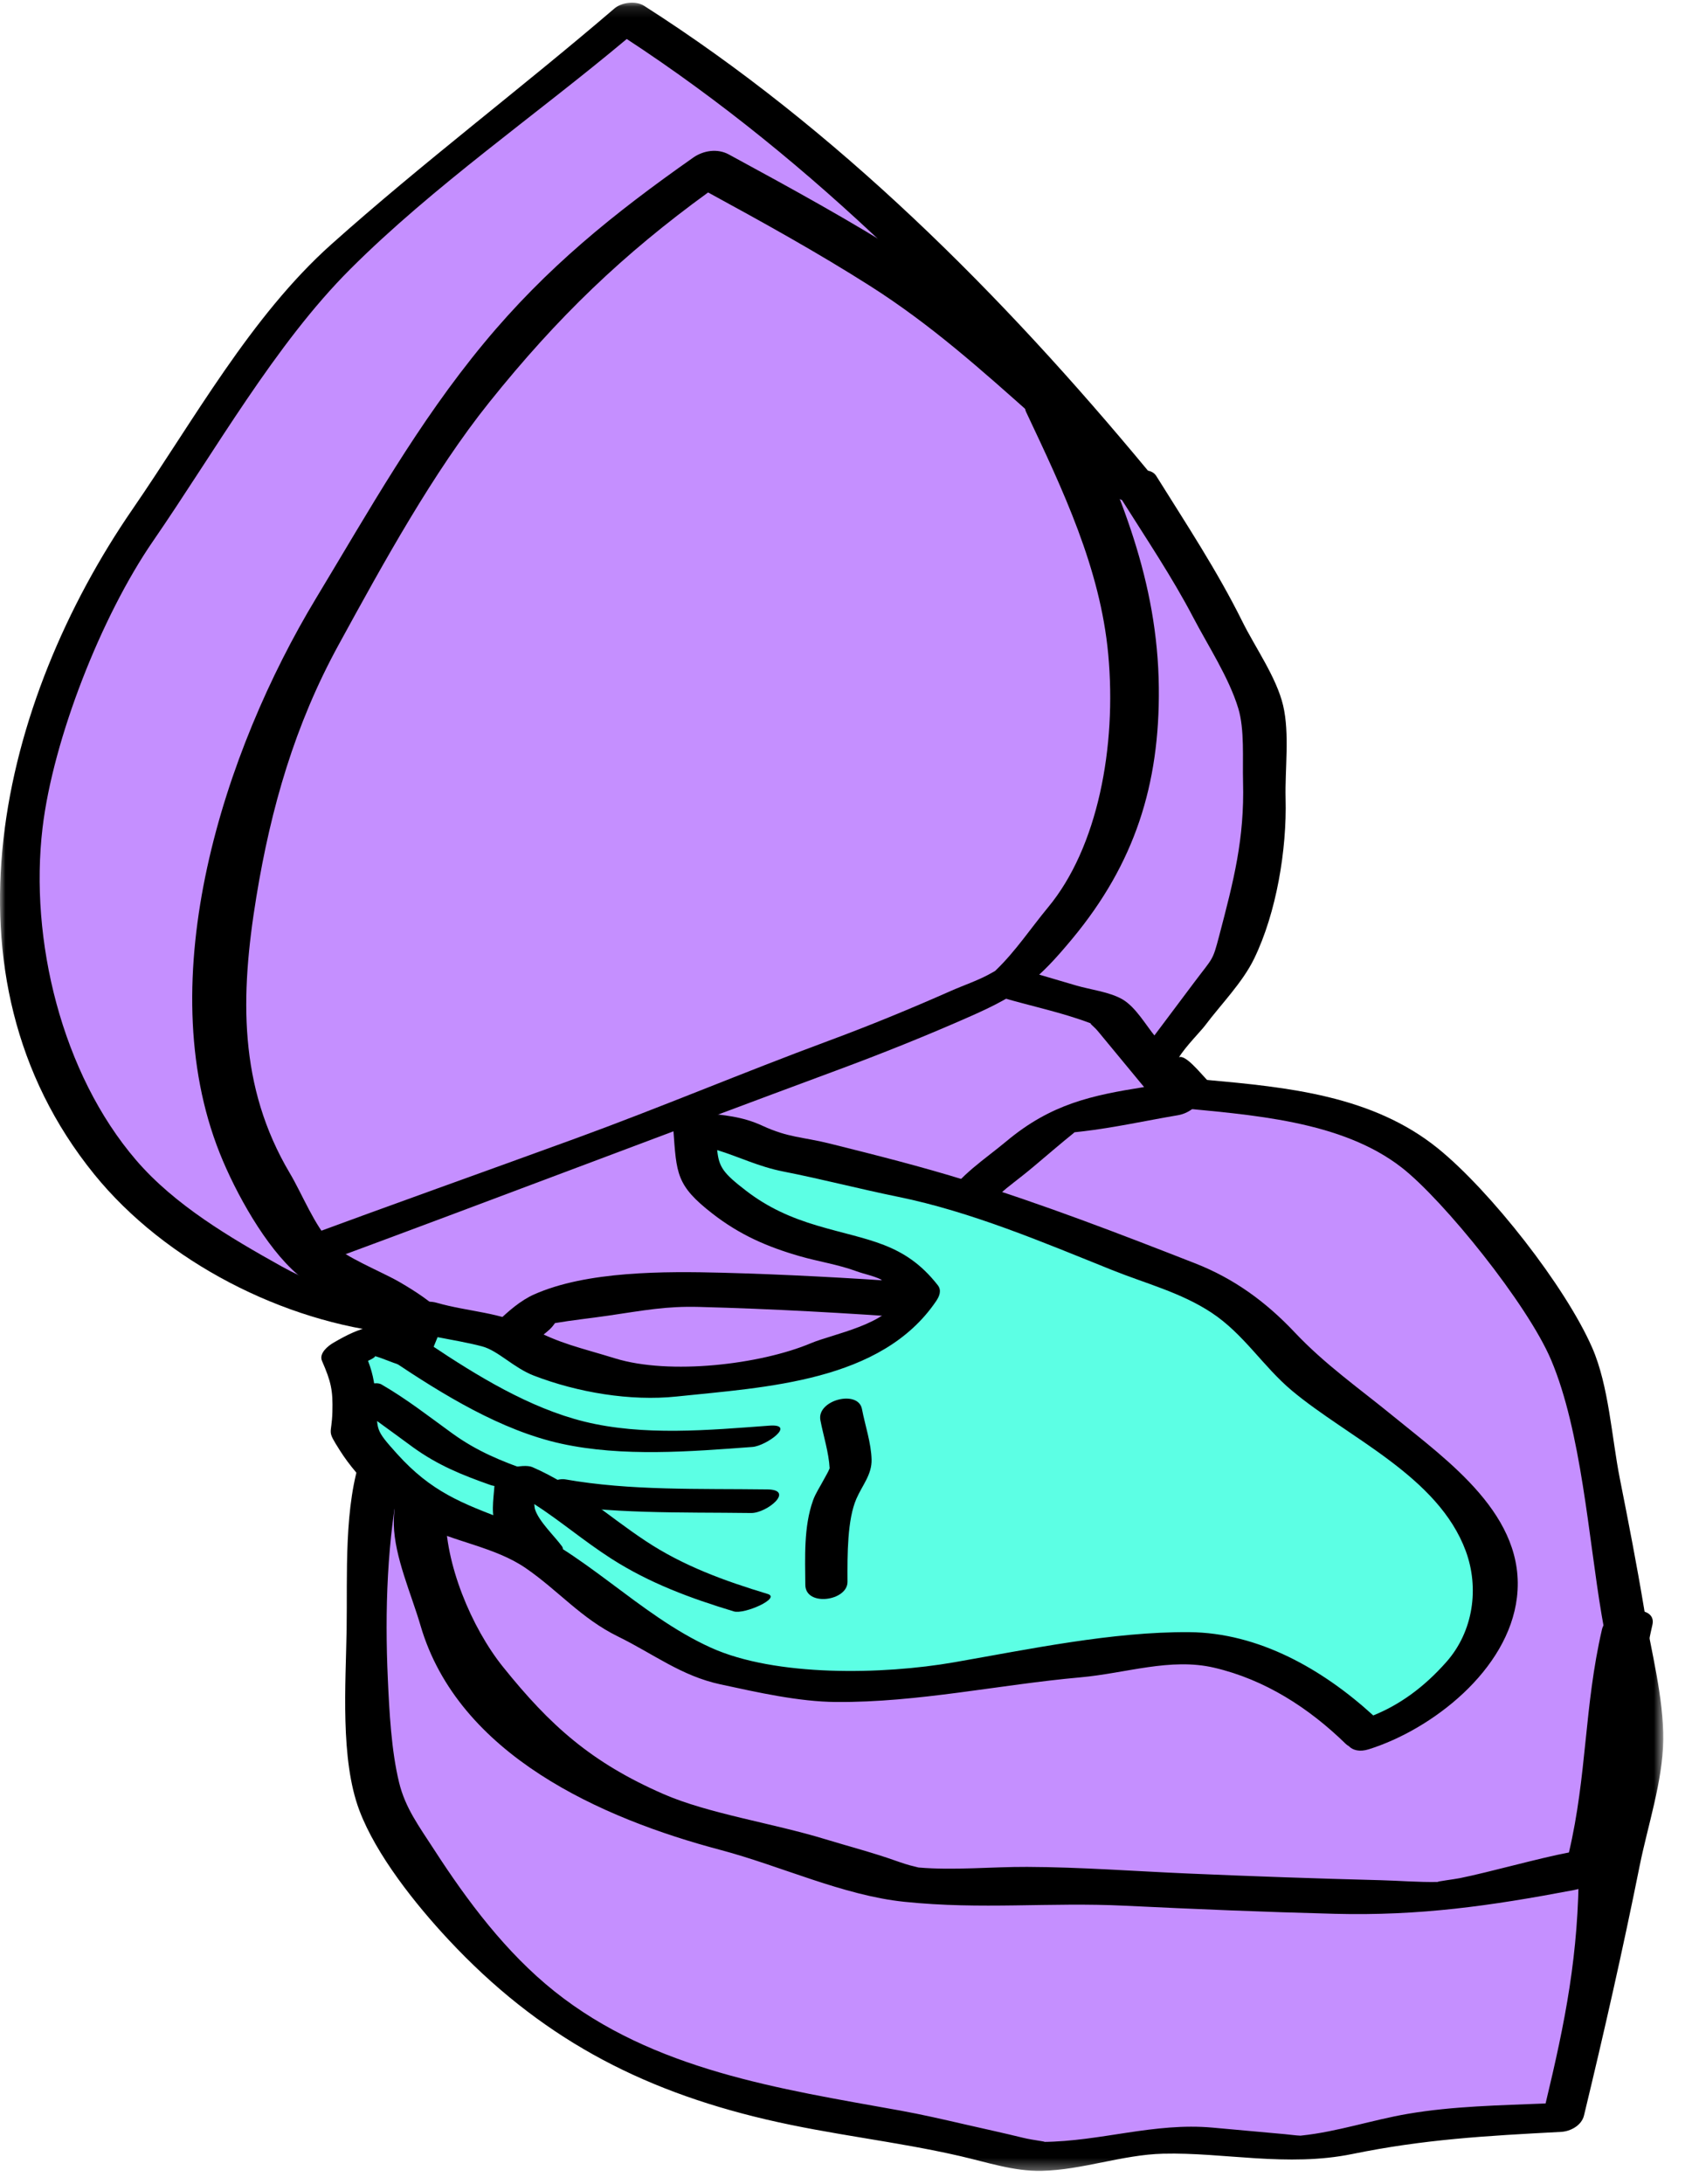
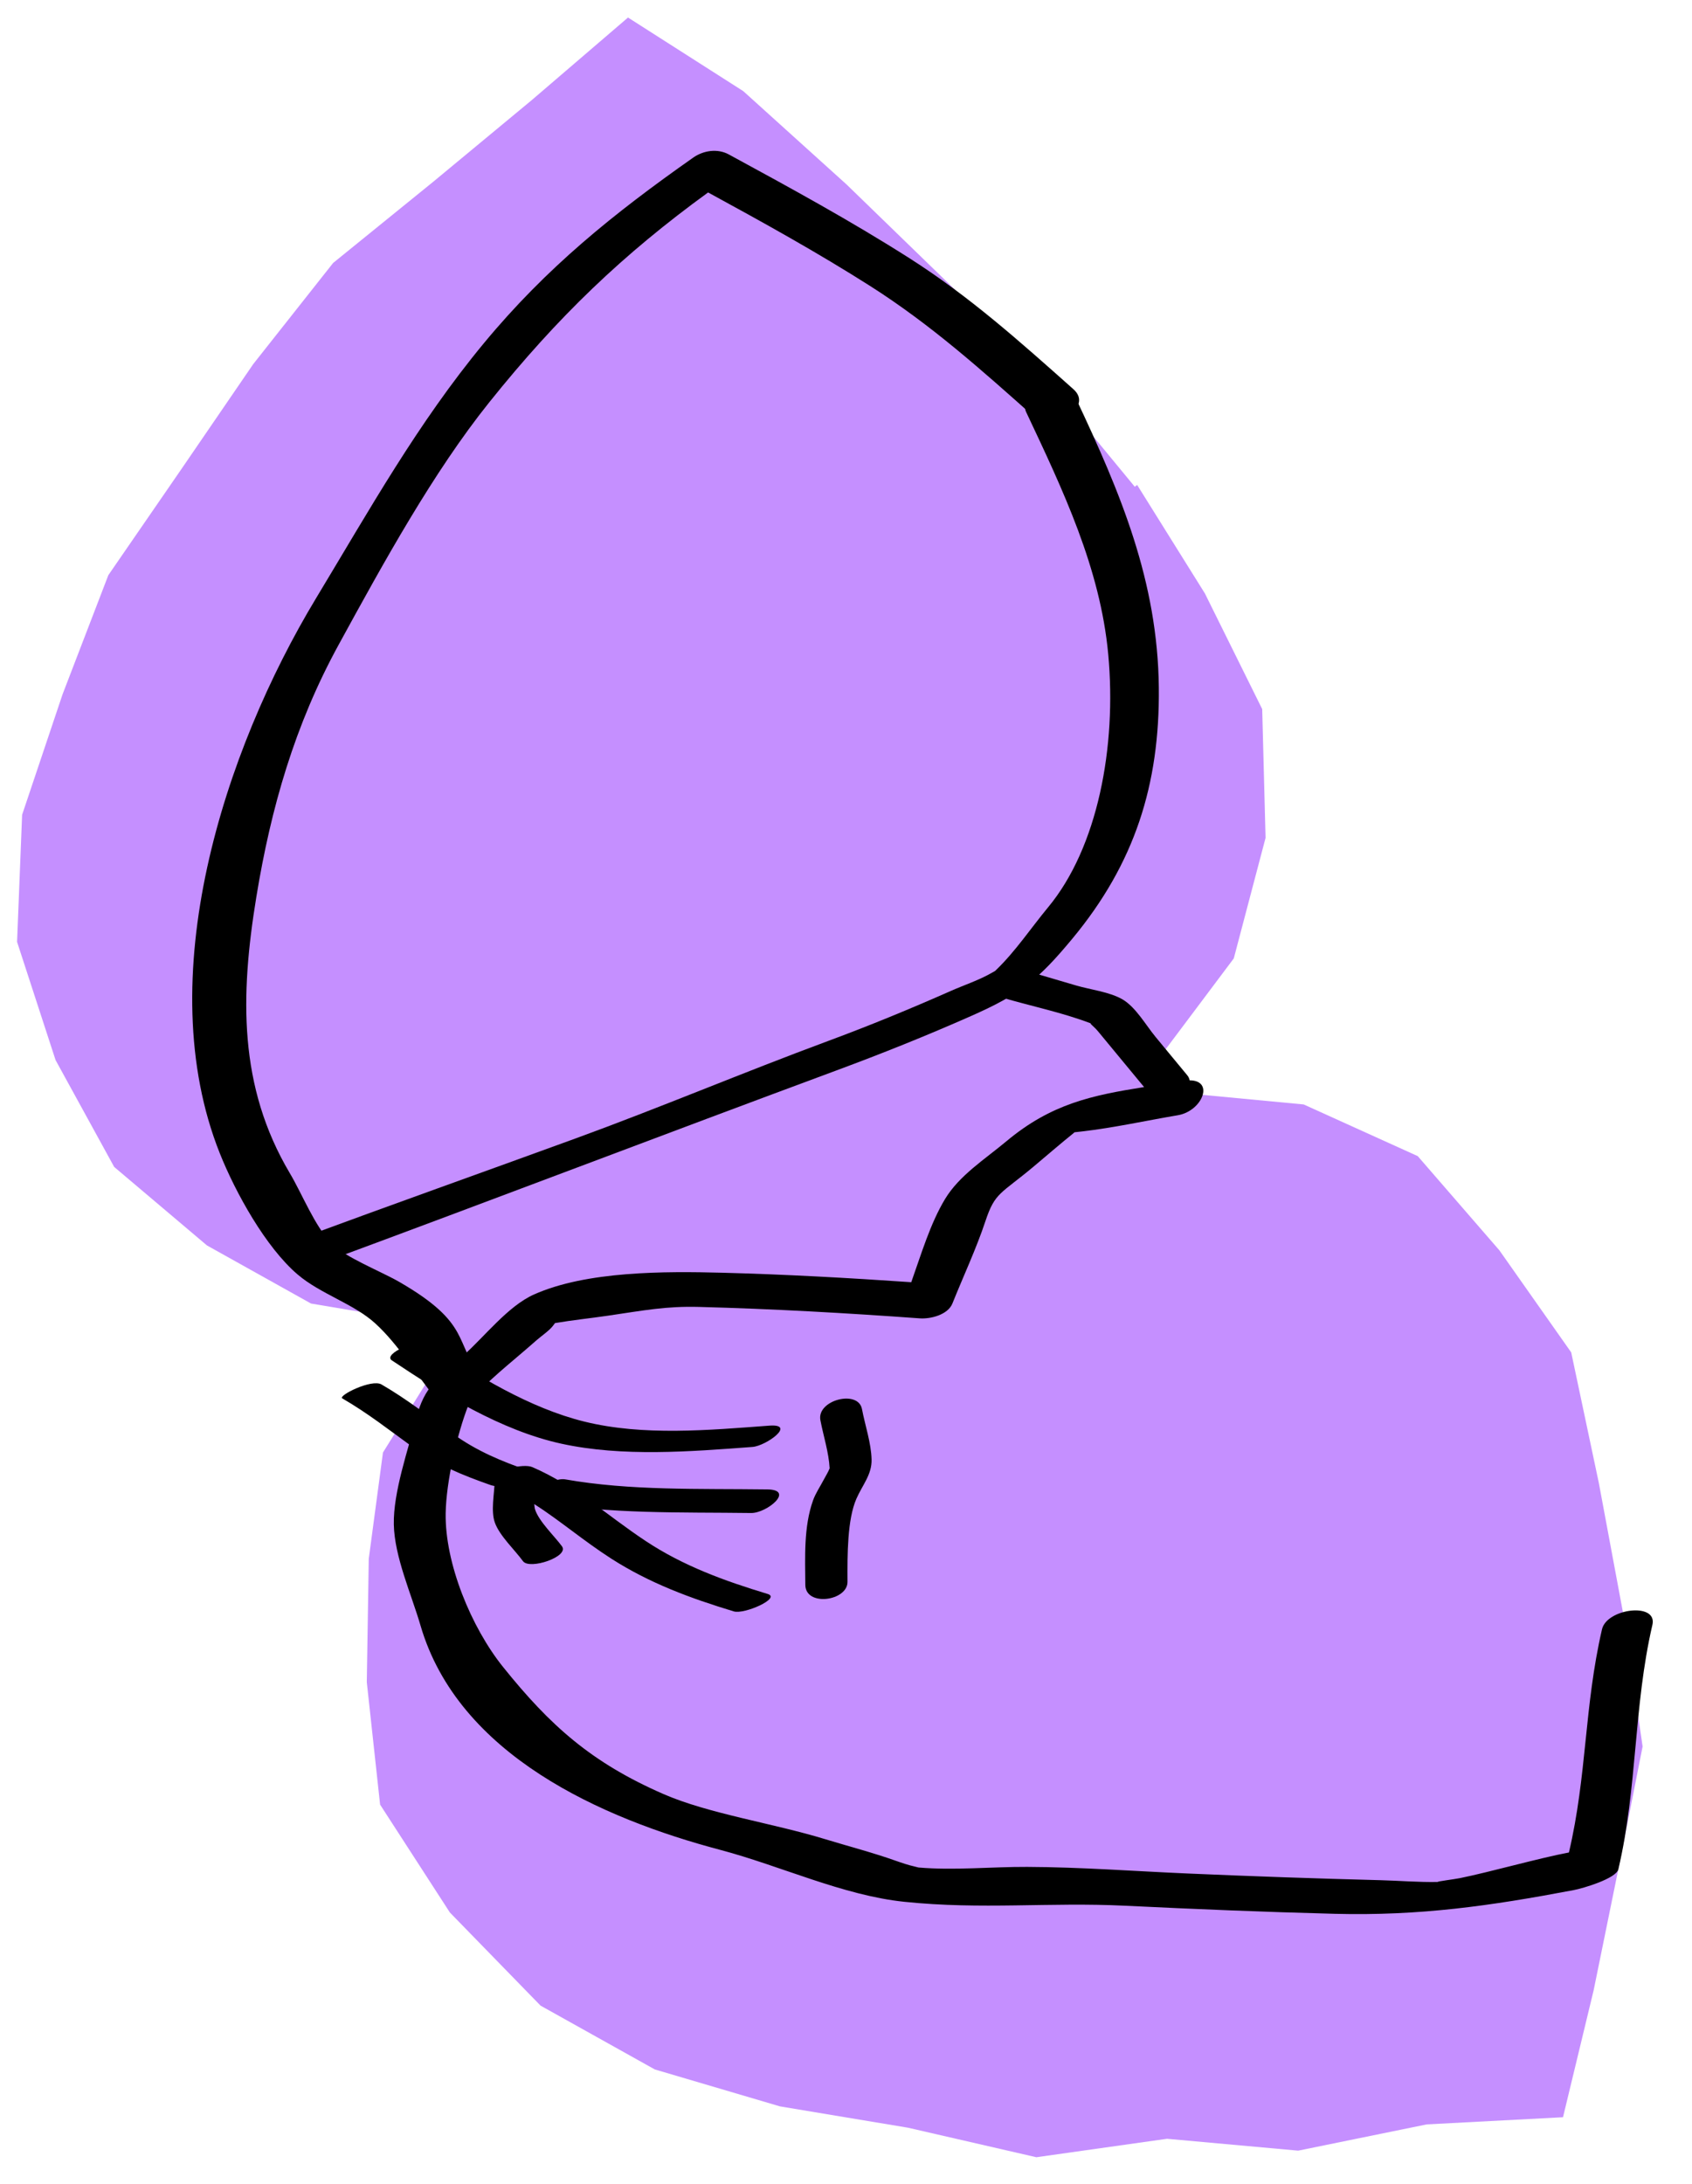
<svg xmlns="http://www.w3.org/2000/svg" xmlns:xlink="http://www.w3.org/1999/xlink" width="155" height="200" viewBox="0 0 155 200">
  <defs>
    <path id="prefix__a" d="M0 0.118L152.369 0.118 152.369 198.685 0 198.685z" />
  </defs>
  <g fill="none" fill-rule="evenodd">
-     <path d="M0 0H155V200H0z" />
    <g>
      <path fill="#C58FFF" d="M48.726 9.157L39.691 16.643 30.516 24.083 23.2 33.342 16.571 43.026 9.925 52.673 5.733 63.58 2.026 74.618 1.564 86.26 5.092 97.087 10.459 106.868 18.959 114.058 28.494 119.38 39.271 121.195 40.262 124.695 35.082 133.023 33.781 142.757 33.601 154.058 34.82 165.269 41.212 175.148 49.519 183.677 59.985 189.521 71.45 192.903 83.187 194.859 94.938 197.561 106.909 195.871 118.923 196.958 130.697 194.554 143.183 193.897 145.989 182.276 148.25 171.191 150.475 159.946 148.701 147.801 146.466 135.815 143.935 123.854 137.353 114.503 129.876 105.878 119.425 101.146 108.063 100.07 108.933 99.837 106.051 97.066 113.024 87.772 115.935 76.734 115.627 64.94 110.38 54.353 104.17 44.409 103.955 44.579 95.82 34.706 86.686 25.756 77.548 16.891 68.092 8.349 57.531 1.606z" />
      <g transform="translate(0 .127)">
        <mask id="prefix__b" fill="#fff">
          <use xlink:href="#prefix__a" />
        </mask>
-         <path fill="#000" d="M144.63 170.674c0 8.213-1.242 14.318-3.042 21.835-4.215.176-8.47.241-12.617.95-3.237.552-6.466 1.645-9.73 1.987-.051.005-.075.006-.118.012-.475-.02-.961-.098-1.428-.138-2.205-.194-4.409-.4-6.613-.598-5.352-.485-10.234 1.267-15.541 1.309.616-.004-.814-.132-1.823-.379-1.791-.439-3.598-.828-5.396-1.242-1.95-.448-3.882-.893-5.85-1.25-10.994-1.98-22.624-3.692-31.667-10.909-4.458-3.556-7.98-8.263-11.042-12.995-1.393-2.154-2.633-3.802-3.204-6.142-.715-2.928-.895-6.496-1.033-9.52-.277-6.083-.085-12.846 1.21-18.834.651-2.997 2.373-5.174 3.996-7.842 1.65-2.715 1.345-3.172.443-6.36-.158-.558-.725-.742-1.232-.829-6.13-1.033-9.557-1.316-14.192-3.903-4.664-2.603-9.746-5.588-13.277-9.698-6.834-7.958-9.788-20.2-8.579-30.422.966-8.15 5.391-19.408 10.12-26.273 5.734-8.324 11.191-18.041 18.072-24.915 7.63-7.62 16.998-14.096 25.327-21.074 17.16 11.235 31.735 25.984 44.794 41.83.153.188.355.313.577.401 2.232 3.546 4.6 7.064 6.52 10.736 1.36 2.6 3.272 5.512 4.127 8.325.593 1.953.383 4.579.44 6.76.134 5.208-.854 9.013-2.196 14.119-.608 2.307-.544 1.913-2.27 4.213l-4.94 6.584c-.26.35-.568.958-.162 1.35.695.667 1.389 1.336 2.081 2.005-.352.668-.203 1.4 1.007 1.514 7.269.689 15.507 1.216 21.035 5.534 3.803 2.973 11.502 12.485 13.665 17.6 2.77 6.539 3.43 16.293 4.627 23.348.605 3.555 1.39 7.273 1.605 10.87.214 3.636-3.693 8.261-3.693 12.04m5.986-23.433c-.663-4-1.442-7.996-2.232-11.974-.742-3.747-1.004-8.48-2.527-11.963-2.46-5.63-9.332-14.368-14.126-18.252-6.008-4.863-13.797-5.605-21.162-6.278-.622-.647-1.983-2.352-2.565-2.073.586-.968 2.001-2.397 2.376-2.895 1.462-1.952 3.447-3.946 4.511-6.146 2.04-4.202 3-9.985 2.878-14.649-.07-2.657.385-5.939-.228-8.533-.612-2.58-2.55-5.296-3.729-7.675-2.304-4.65-5.147-8.945-7.894-13.346-.17-.271-.448-.416-.766-.488C91.797 26.844 76.673 11.687 59.007.406 58.248-.08 56.95.079 56.28.654c-8.523 7.31-17.567 14.126-25.932 21.599-7.375 6.588-12.626 16.151-18.206 24.252C.028 64.09-6.107 89.218 8.62 107.4c6.534 8.066 17.398 13.557 27.547 14.597.237.023.925.072 1.444.168.004.144.033.348.104.644.45 1.878.464 1.234.135 2.524-.706 2.776-3.71 4.994-4.694 7.721-1.684 4.672-1.322 11.098-1.402 16.034-.08 5.031-.597 11.88 1.16 16.562 1.545 4.114 5.184 8.66 8.196 11.885 8.206 8.784 17.316 13.682 29.062 16.437 6.039 1.418 11.88 1.999 17.781 3.356 2.475.57 4.94 1.408 7.465 1.354 3.721-.08 7.41-1.48 11.13-1.573 5.58-.14 11.334 1.253 17.344.027 6.546-1.338 12.155-1.658 19.108-2.024.886-.046 1.889-.596 2.107-1.503 1.837-7.608 3.56-15.196 5.1-22.87.743-3.695 2.113-7.75 2.16-11.509.047-3.856-1.12-8.182-1.751-11.99" mask="url(#prefix__b)" />
        <path fill="#000" d="M83.271 23.494c-5.379-3.421-10.902-6.43-16.505-9.476-1.035-.563-2.32-.374-3.27.294-7.293 5.122-13.458 10.087-19.181 17.006-6.056 7.322-10.465 15.233-15.36 23.339-8.458 14.009-15.207 34.824-8.82 50.836 1.44 3.609 4.21 8.606 7.126 11.096 2.092 1.787 5.133 2.677 7.112 4.479 2.095 1.905 3.748 4.652 5.526 6.86 1.262 1.566 5.62-.213 4.192-1.987-2.525-3.135-.842-4.82-7.511-8.668-1.67-.963-5.048-2.29-6.222-3.535-1.573-1.666-2.647-4.464-3.81-6.426-4.712-7.944-4.547-16.255-3.064-25.304 1.338-8.173 3.527-15.755 7.523-23.06 4.143-7.574 8.673-15.815 13.81-22.228 6.287-7.849 12.272-13.57 20.05-19.222 5.04 2.746 10.016 5.498 14.869 8.582 5.551 3.533 10.134 7.64 15.062 12.026 1.461 1.3 5.479-.86 3.535-2.589-4.926-4.383-9.51-8.493-15.062-12.023z" />
        <path fill="#000" d="M146.756 149.082c-1.641 7.089-1.367 13.357-3.03 20.442-2.688.502-7.307 1.81-9.988 2.35-.522.105-2.184.31-2.02.35-1.745.036-3.542-.118-5.271-.162-5.858-.15-11.71-.356-17.566-.609-4.926-.21-9.853-.59-14.785-.608-3.275-.015-6.687.336-9.953.055-.079-.024-.2-.054-.391-.099-.535-.118-1.178-.335-1.67-.51-2.13-.758-4.347-1.33-6.507-1.99-4.79-1.464-10.68-2.327-14.818-4.136-6.584-2.88-10.355-6.252-14.678-11.636-2.91-3.627-5.329-9.483-5.252-14.079.048-2.871 1.035-7.238 2.088-9.911.152-.385.175-.517.17-.563.045.003.206-.084.697-.587 1.648-1.69 3.584-3.19 5.348-4.758.458-.407 1.232-.916 1.571-1.397.057-.081.092-.124.14-.191 1.596-.274 3.23-.44 4.821-.673 3.39-.498 5.345-.886 8.36-.808 6.776.178 13.478.558 20.24 1.047.986.07 2.569-.323 2.987-1.363 1.005-2.507 2.179-4.998 3.03-7.559.873-2.624 1.38-2.444 4.403-4.973 1.22-1.022 2.423-2.068 3.661-3.065.045-.036.056-.052.09-.081l.662-.074c2.943-.336 5.88-.993 8.803-1.486 2.227-.376 3.375-3.188 1.082-3.197-.025-.15-.087-.301-.21-.454-.974-1.176-1.945-2.353-2.918-3.53-.878-1.064-1.803-2.71-3.01-3.422-1.18-.694-2.952-.896-4.25-1.277l-4.607-1.355c-1.536-.45-4.493 1.786-2.23 2.45 2.685.788 5.562 1.377 8.183 2.377-.17-.024.288.285.65.724l1.766 2.137 2.452 2.967c-4.764.756-8.505 1.525-12.624 4.973-1.96 1.639-4.299 3.112-5.61 5.283-1.354 2.243-2.178 5.047-3.094 7.615-5.757-.395-11.488-.715-17.268-.867-5.301-.138-12.491-.166-17.317 2.002-2.354 1.055-4.502 3.843-6.401 5.533-2.384 2.12-3.608 2.846-4.366 5.8-.73 2.846-2.11 6.751-2.049 9.725.06 2.956 1.61 6.387 2.44 9.231 3.463 11.886 16.608 17.69 27.476 20.567 5.51 1.458 11.22 4.165 16.837 4.75 7.093.74 13.303.022 20.227.361 6.401.311 12.805.577 19.212.74 7.792.198 14.223-.716 21.911-2.174.835-.158 3.87-1.054 4.072-1.903 1.768-7.54 1.373-14.84 3.12-22.385.486-2.1-4.174-1.507-4.616.403" />
        <path fill="#000" d="M98.56 36.356c-.839-1.779-5.334-.398-4.57 1.225 3.387 7.181 6.8 14.324 7.532 22.205.79 8.49-.97 17.704-5.501 23.169-1.55 1.87-2.998 4.045-4.748 5.727-.045.045-.078.077-.107.108l-.294.165c-1.175.682-2.544 1.126-3.787 1.677-3.725 1.647-7.409 3.162-11.226 4.576-7.77 2.878-15.396 6.104-23.184 8.944-8.449 3.08-16.92 6.09-25.355 9.208-2.964 1.096-.308 3.093 1.912 2.272 15.821-5.847 31.575-11.869 47.388-17.726 4.204-1.557 8.275-3.188 12.375-5.002 4.475-1.98 6.115-3.296 9.252-7.08 5.692-6.866 8-14.087 7.91-22.972-.1-9.748-3.502-17.811-7.597-26.496" />
-         <path fill="#5CFFE4" d="M125.021 158.73L121.949 155.737 118.22 153.597 114.364 151.859 110.266 150.723 105.994 150.878 101.853 151.742 97.645 152.225 93.377 152.253 89.234 153.187 85.047 153.94 80.797 153.898 76.55 154.333 72.322 153.7 68.127 153.057 63.947 152.078 60.303 149.586 56.306 147.815 52.682 145.355 49.616 142.335 45.661 140.529 41.495 139.229 37.659 137.09 34.651 133.886 31.901 130.738 32.861 127.339 31.402 123.999 34.049 122.458 37.666 123.547 38.916 120.494 42.419 121.5 46.106 121.894 49.777 124.489 54.185 125.191 58.404 126.734 62.873 126.256 67.22 125.81 71.689 125.631 75.175 124.033 78.713 122.664 82.249 121.259 84.167 118.422 82.1 115.779 78.173 114.552 74.182 113.563 70.277 112.264 66.883 110.04 63.919 107.337 63.616 103.193 67.592 103.624 71.028 105.645 74.985 105.929 78.604 107.501 83.264 108.103 87.731 109.382 92.187 110.89 95.952 112.056 99.678 113.44 103.334 115.033 107.065 116.356 110.795 117.838 114.102 120.104 116.999 122.873 119.618 125.993 123.149 128.075 126.193 130.708 129.375 133.162 132.31 135.902 134.978 138.834 136.537 142.174 137.137 145.921 135.911 149.46 134.156 152.627 131.129 154.802 128.574 157.616z" />
-         <path fill="#000" d="M132.513 152.06c-2.114 2.402-4.375 3.973-6.713 4.914-4.616-4.215-10.49-7.584-16.878-7.627-7.003-.049-14.636 1.56-21.522 2.761-6.547 1.142-16.359 1.334-22.262-1.334-6.735-3.046-11.77-9.04-18.601-11.624-4.265-1.612-7.013-2.648-10.146-6.113-2.106-2.332-1.769-2.128-1.935-4.637-.108-1.606-.215-2.505-.74-3.903.357-.164.634-.315.652-.426.76.224 1.562.592 2.206.786.975.293 2.483-.009 2.917-1.074.199-.483.399-.968.596-1.452 1.365.27 2.73.488 4.071.843 1.472.387 2.89 1.964 4.748 2.68 3.998 1.54 8.842 2.358 13.062 1.914 8.157-.86 18.786-1.336 23.8-8.755.291-.434.51-.966.139-1.44-3.066-3.92-6.41-4.078-11.04-5.457-2.416-.719-4.508-1.646-6.521-3.195-2.1-1.613-2.487-2.165-2.646-3.723 2.02.62 3.781 1.517 6.07 1.966 3.528.692 6.92 1.584 10.5 2.313 6.696 1.364 13.278 4.164 19.592 6.701 3.102 1.247 6.315 2.058 9.125 3.913 2.963 1.956 4.707 4.912 7.353 7.13 5.204 4.36 13.41 7.846 15.938 14.702 1.235 3.355.712 7.324-1.765 10.138m-4.858-22.473c-3.18-2.598-6.245-4.726-9.054-7.7-2.641-2.797-5.555-4.924-9.13-6.322-6.938-2.714-13.857-5.379-20.98-7.59-4.073-1.264-8.345-2.343-12.415-3.357-2.62-.653-3.825-.538-6.237-1.652-1.848-.854-3.49-.966-5.573-1.192-.788-.084-2.665.406-2.582 1.553.296 4.04.247 5.1 3.583 7.69 2.498 1.942 5.007 3.04 8.03 3.908 1.709.49 3.492.753 5.165 1.37.728.266 1.535.407 2.221.746.385.192 1.251 2.217 1.509 1.686-.672 2.364-5.968 3.342-7.87 4.143-4.698 1.985-12.997 2.934-17.951 1.41-3.303-1.017-5.08-1.339-7.851-2.833-2.6-1.402-5.616-1.434-8.513-2.265-.98-.28-2.476 0-2.917 1.075l-.553 1.35c-2.14-.515-3.315-.325-5.988 1.232-.484.281-1.358.968-1.05 1.67.84 1.922 1.004 2.72.95 4.663-.063 2.255-.563 1.553.68 3.523 1.717 2.723 4.617 5.384 7.448 6.84 3.026 1.558 6.75 2.002 9.578 3.943 3 2.058 5.066 4.604 8.467 6.271 3.27 1.605 5.786 3.606 9.384 4.38 3.371.725 7.159 1.59 10.606 1.613 7.502.051 14.924-1.591 22.355-2.256 4.2-.376 8.252-1.82 12.258-.885 4.661 1.088 8.685 3.69 12.056 6.978.084.082.181.15.284.208.353.37.976.55 1.816.288 5.818-1.826 12.792-7.247 13.582-13.917.882-7.445-6.3-12.477-11.308-16.57" />
        <path fill="#000" d="M70.32 145.848c-3.943-1.193-7.723-2.56-11.188-4.859-3.616-2.397-6.345-5.007-10.364-6.756-.812-.353-3.42.207-3.452 1.31-.034 1.15-.362 2.706.014 3.764.431 1.215 1.815 2.492 2.58 3.54.593.817 4.26-.413 3.57-1.362-.68-.932-2.117-2.279-2.469-3.387-.043-.142-.048-.318-.067-.48 2.404 1.546 4.526 3.375 7.048 4.993 3.505 2.25 7.274 3.639 11.234 4.836.955.29 4.361-1.217 3.095-1.6" />
        <path fill="#000" d="M48.518 134.595c-2.62-.921-4.819-1.812-7.09-3.455-2.198-1.589-4.117-3.106-6.477-4.476-.92-.533-4.006 1.034-3.597 1.272 2.362 1.371 4.28 2.889 6.478 4.478 2.273 1.642 4.472 2.532 7.09 3.455.758.265 1.717.029 2.445-.25.125-.047 1.723-.823 1.151-1.024M70.292 136.274c-6.306-.082-12.555.131-18.52-.921-1.213-.213-4.477 1.691-2.33 2.07 6.439 1.134 12.848.926 19.368 1.013 1.44.017 4.045-2.128 1.482-2.162M70.47 130.435c-5.527.41-11.531.965-16.95-.374-4.996-1.235-9.845-4.202-14.07-7.03-1.034-.69-4.436.838-3.555 1.425 4.644 3.106 9.993 6.42 15.524 7.63 5.618 1.228 11.82.722 17.511.299 1.26-.094 4.064-2.138 1.54-1.95M79.843 133.535c-.035-1.506-.598-3.135-.88-4.62-.346-1.805-4.16-.828-3.809 1.02.272 1.423.772 2.962.848 4.406-.132.352-.381.732-.545 1.051-.319.614-.75 1.243-.98 1.897-.862 2.428-.72 5.198-.704 7.72.013 2.03 3.874 1.49 3.864-.27-.015-2.53-.015-5.703.813-7.604.55-1.262 1.429-2.219 1.393-3.6" />
      </g>
    </g>
  </g>
</svg>